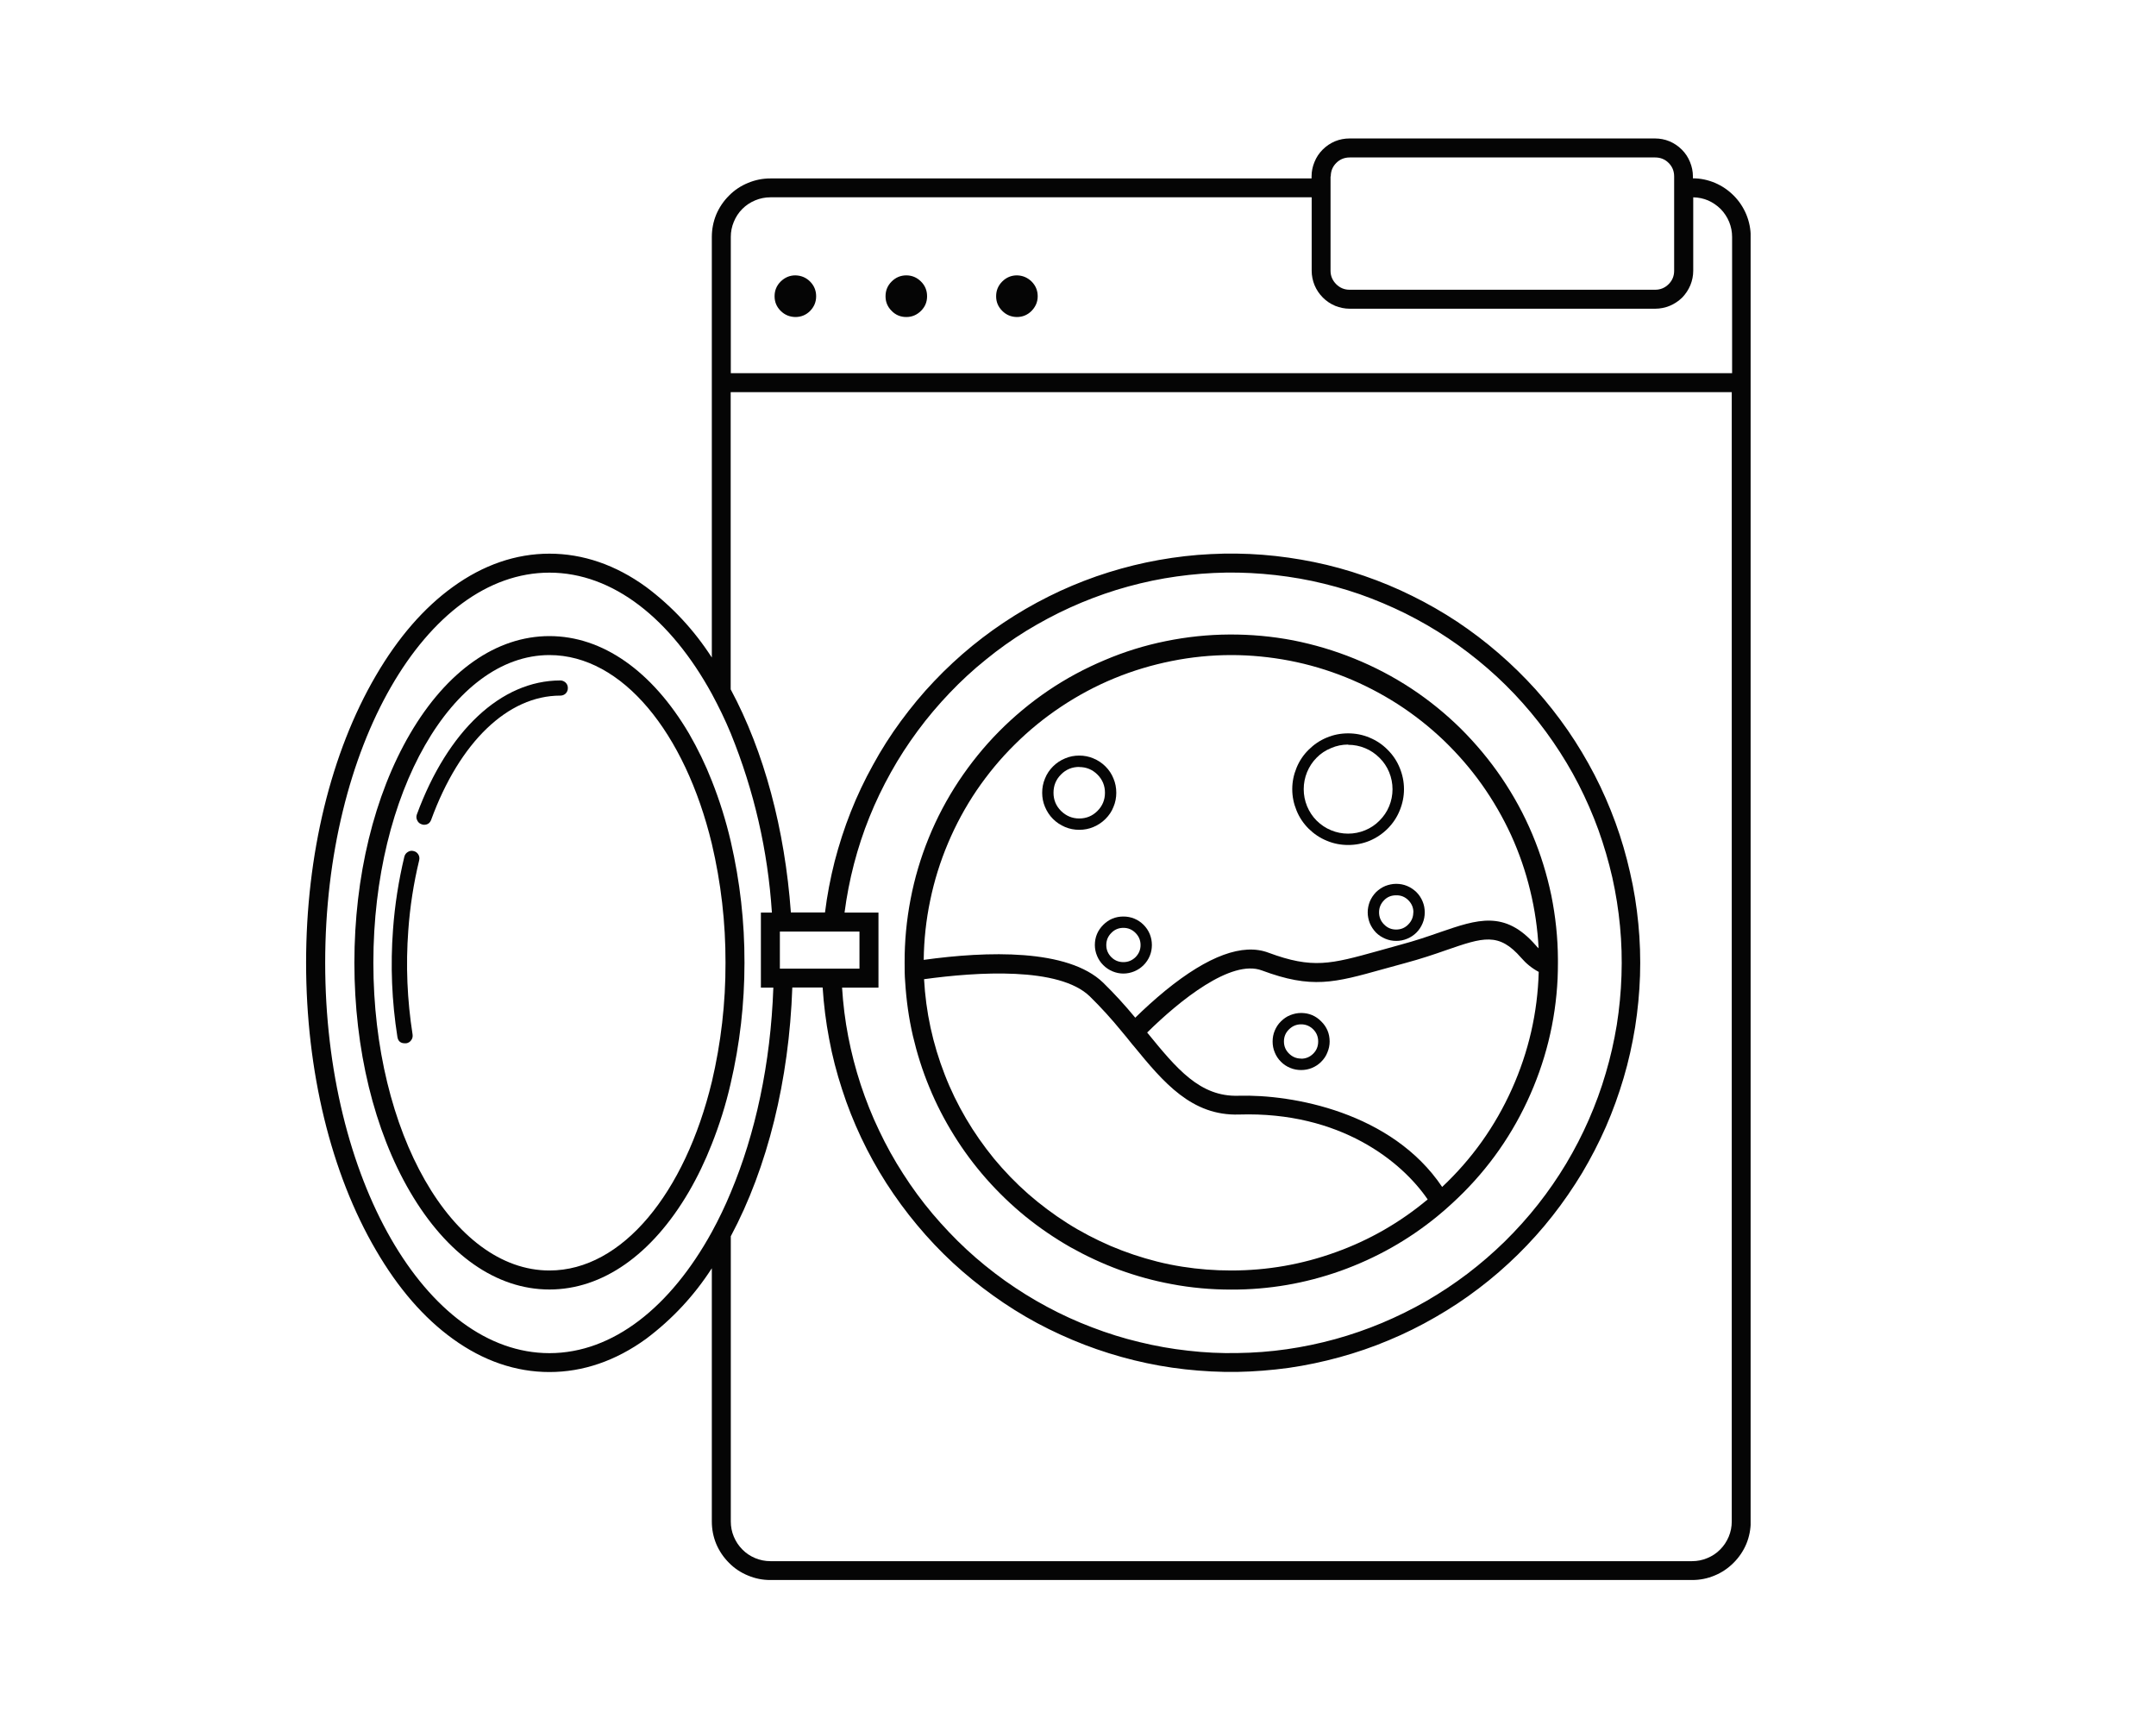
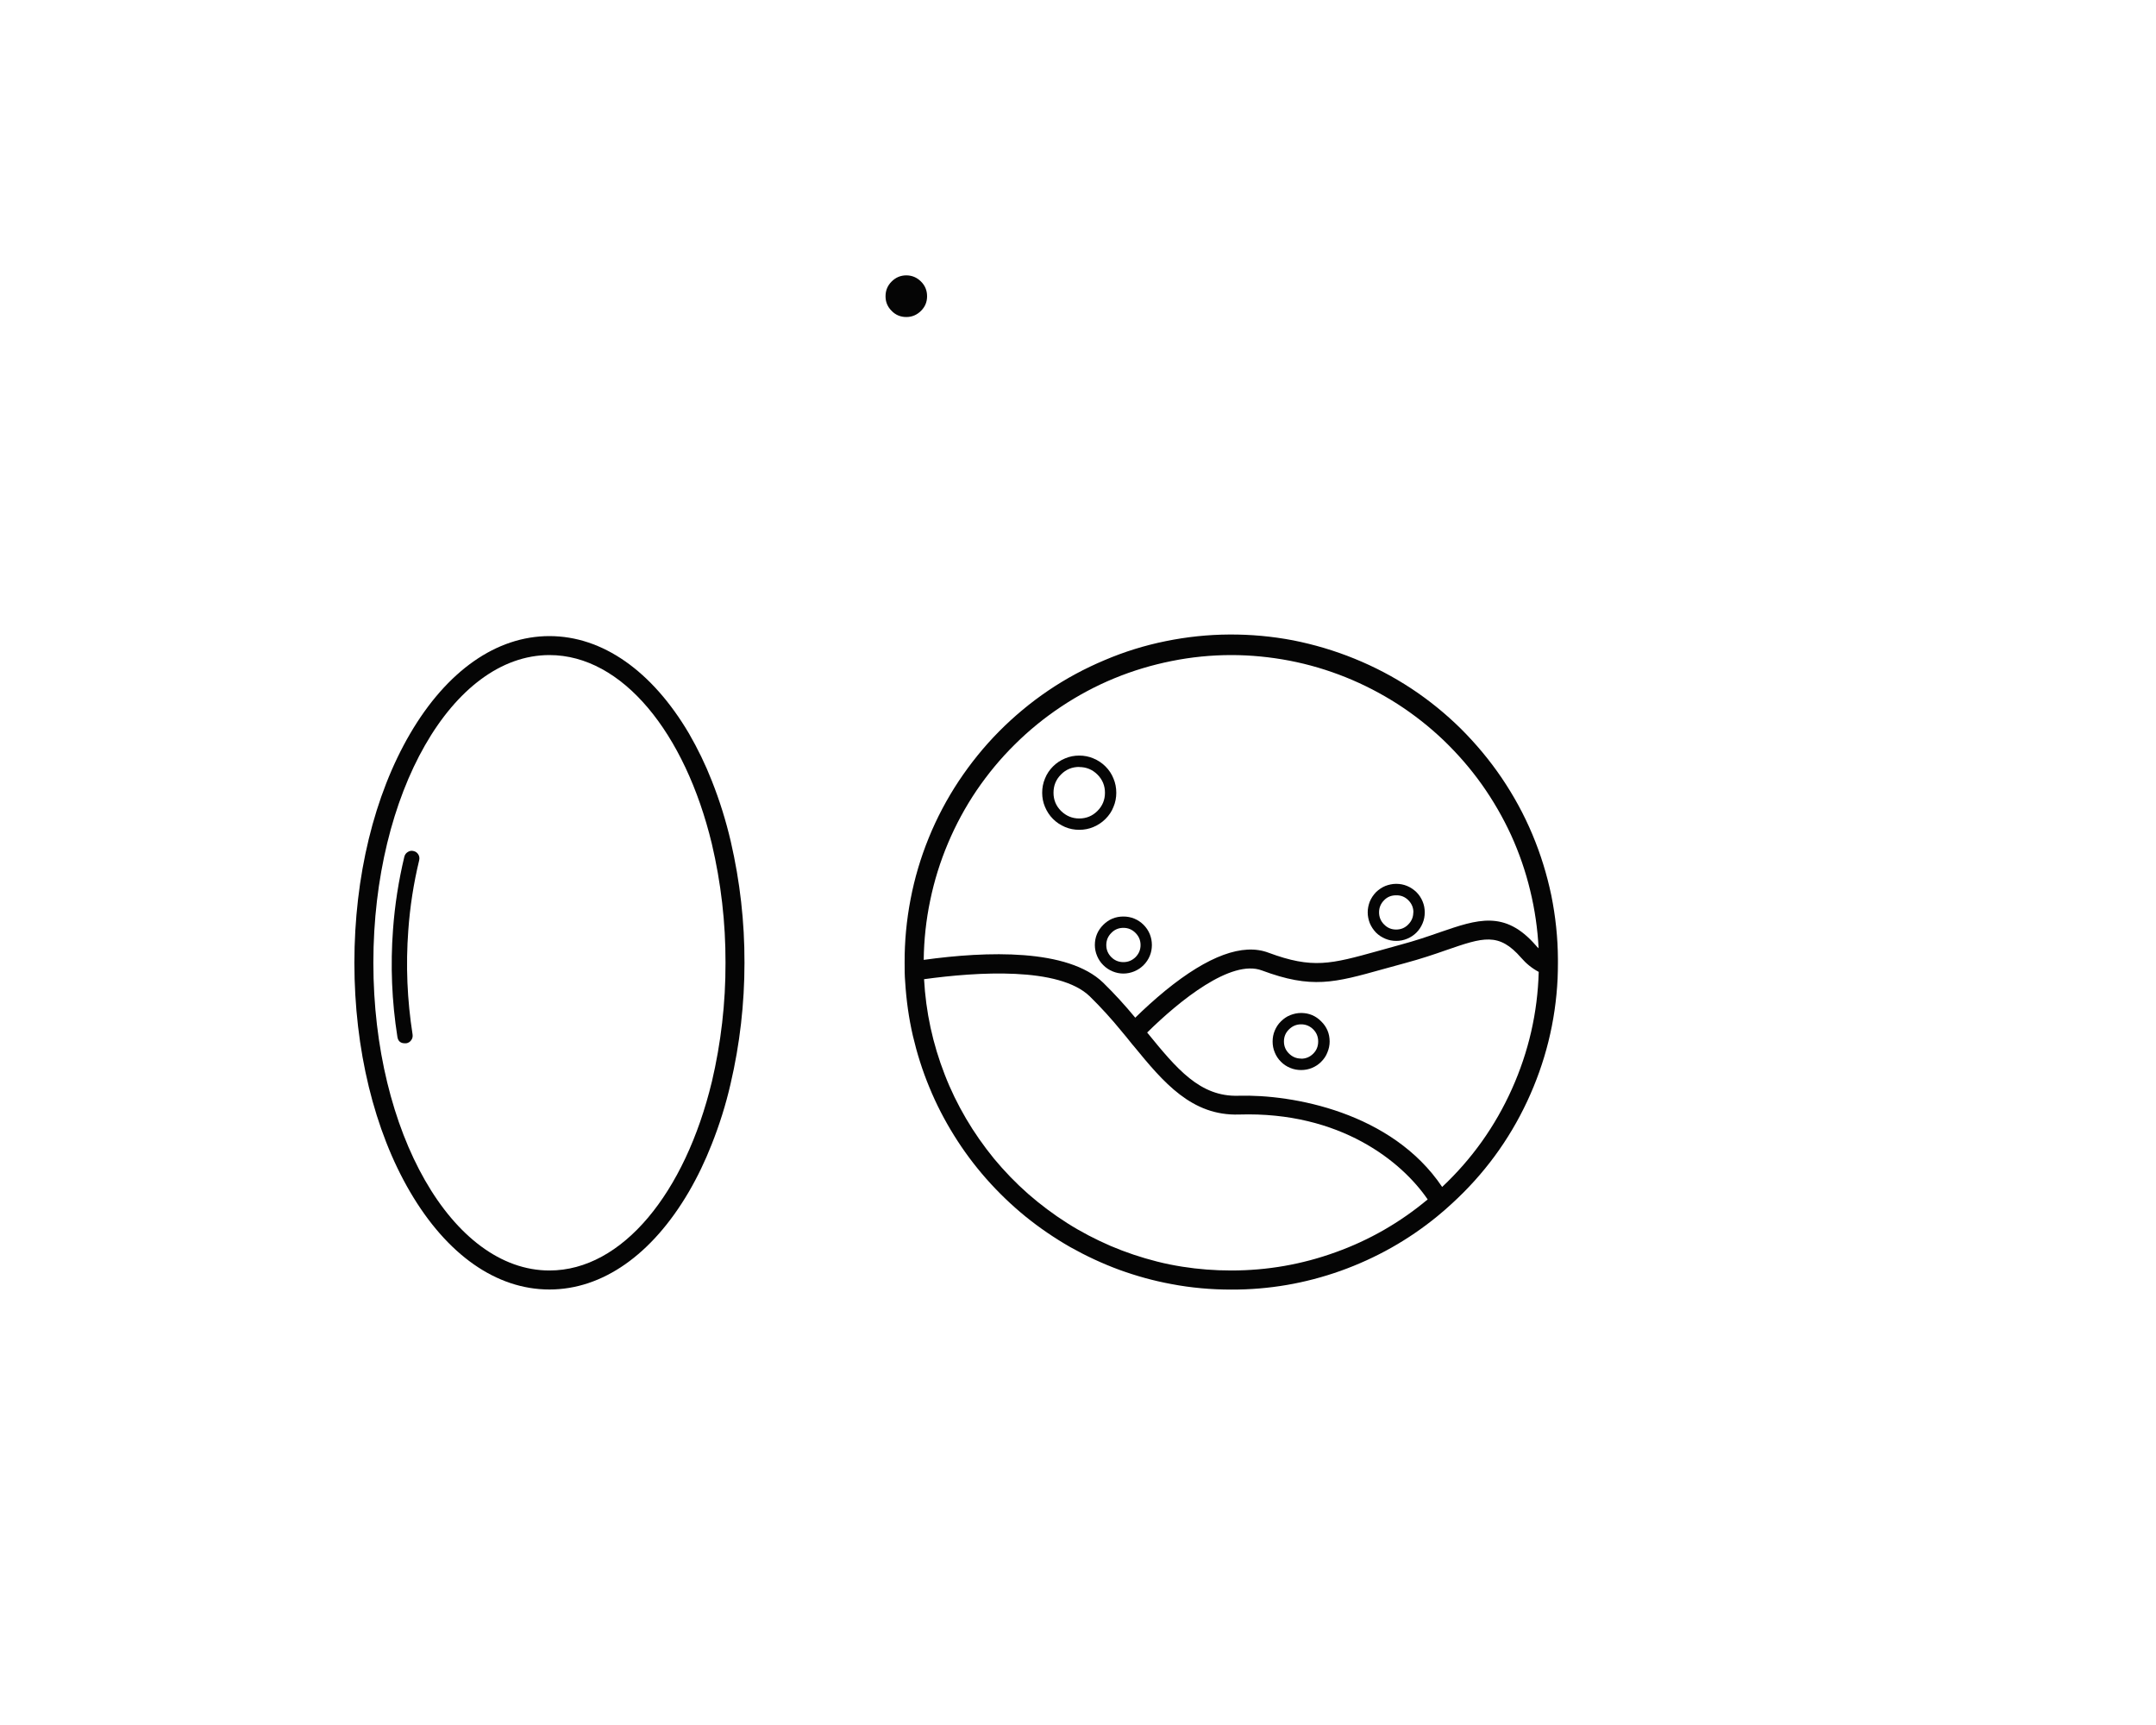
<svg xmlns="http://www.w3.org/2000/svg" width="100" zoomAndPan="magnify" viewBox="0 0 75 60" height="80" preserveAspectRatio="xMidYMid meet" version="1.0">
  <defs>
    <clipPath id="0335674700">
-       <path d="M 10.648 4.762 L 60.898 4.762 L 60.898 55 L 10.648 55 Z M 10.648 4.762 " clip-rule="nonzero" />
-     </clipPath>
+       </clipPath>
  </defs>
-   <path fill="#050505" d="M 27.668 11.027 C 27.867 11.027 28.039 10.957 28.18 10.816 C 28.32 10.672 28.391 10.504 28.391 10.305 C 28.391 10.105 28.32 9.934 28.18 9.793 C 28.039 9.652 27.867 9.582 27.668 9.578 C 27.469 9.578 27.301 9.652 27.156 9.793 C 27.016 9.934 26.945 10.102 26.945 10.305 C 26.945 10.504 27.016 10.672 27.156 10.812 C 27.297 10.953 27.469 11.023 27.668 11.027 Z M 27.668 11.027 " fill-opacity="1" fill-rule="nonzero" />
  <path fill="#050505" d="M 31.527 11.027 C 31.727 11.027 31.898 10.953 32.039 10.812 C 32.18 10.672 32.25 10.504 32.25 10.305 C 32.25 10.102 32.18 9.934 32.039 9.793 C 31.898 9.652 31.727 9.578 31.527 9.578 C 31.328 9.578 31.156 9.652 31.016 9.793 C 30.875 9.934 30.805 10.102 30.805 10.305 C 30.805 10.504 30.875 10.672 31.016 10.812 C 31.156 10.957 31.328 11.027 31.527 11.027 Z M 31.527 11.027 " fill-opacity="1" fill-rule="nonzero" />
-   <path fill="#050505" d="M 35.371 11.027 C 35.57 11.027 35.742 10.957 35.883 10.816 C 36.023 10.672 36.098 10.504 36.098 10.305 C 36.098 10.105 36.027 9.934 35.887 9.793 C 35.742 9.652 35.574 9.582 35.375 9.578 C 35.176 9.578 35.004 9.652 34.863 9.793 C 34.723 9.934 34.652 10.102 34.652 10.305 C 34.652 10.504 34.723 10.672 34.863 10.812 C 35.004 10.953 35.172 11.023 35.371 11.027 Z M 35.371 11.027 " fill-opacity="1" fill-rule="nonzero" />
  <g clip-path="url(#0335674700)">
-     <path fill="#050505" d="M 58.891 6.203 L 58.891 6.137 C 58.891 5.961 58.855 5.793 58.789 5.633 C 58.723 5.469 58.629 5.328 58.504 5.203 C 58.379 5.078 58.238 4.984 58.074 4.914 C 57.914 4.848 57.746 4.816 57.57 4.816 L 46.945 4.816 C 46.773 4.816 46.602 4.848 46.441 4.914 C 46.277 4.984 46.137 5.078 46.012 5.203 C 45.887 5.328 45.793 5.469 45.727 5.633 C 45.66 5.793 45.625 5.961 45.625 6.137 L 45.625 6.207 L 26.797 6.207 C 26.527 6.207 26.27 6.258 26.02 6.363 C 25.77 6.465 25.547 6.613 25.359 6.805 C 25.168 6.996 25.02 7.215 24.914 7.465 C 24.812 7.715 24.762 7.977 24.762 8.246 L 24.762 22.871 C 24.145 21.914 23.383 21.094 22.473 20.414 C 21.418 19.648 20.281 19.258 19.113 19.258 C 17.945 19.258 16.812 19.648 15.754 20.414 C 14.746 21.141 13.848 22.176 13.078 23.496 C 11.512 26.172 10.648 29.723 10.648 33.488 C 10.648 37.254 11.512 40.809 13.078 43.484 C 13.848 44.809 14.746 45.844 15.754 46.57 C 16.812 47.336 17.945 47.723 19.113 47.723 C 20.281 47.723 21.414 47.336 22.473 46.57 C 23.383 45.887 24.145 45.07 24.762 44.113 L 24.762 52.918 C 24.762 53.191 24.812 53.449 24.914 53.699 C 25.02 53.949 25.168 54.168 25.359 54.359 C 25.547 54.551 25.77 54.699 26.02 54.801 C 26.27 54.906 26.527 54.957 26.797 54.957 L 58.863 54.957 C 59.137 54.957 59.395 54.906 59.645 54.801 C 59.895 54.699 60.113 54.551 60.305 54.359 C 60.496 54.168 60.645 53.949 60.75 53.699 C 60.852 53.449 60.902 53.191 60.902 52.918 L 60.902 8.238 C 60.902 7.973 60.852 7.715 60.75 7.465 C 60.648 7.219 60.504 7 60.316 6.809 C 60.125 6.617 59.91 6.469 59.664 6.363 C 59.414 6.258 59.16 6.203 58.891 6.203 Z M 46.293 6.137 C 46.293 5.953 46.355 5.797 46.484 5.668 C 46.613 5.539 46.77 5.477 46.953 5.477 L 57.578 5.477 C 57.762 5.477 57.918 5.539 58.047 5.668 C 58.176 5.797 58.238 5.953 58.238 6.137 L 58.238 9.418 C 58.238 9.598 58.176 9.754 58.047 9.883 C 57.918 10.012 57.762 10.078 57.578 10.078 L 46.945 10.078 C 46.766 10.078 46.609 10.012 46.48 9.883 C 46.352 9.754 46.285 9.598 46.285 9.418 L 46.285 6.137 Z M 26.797 6.863 L 45.629 6.863 L 45.629 9.418 C 45.629 9.59 45.664 9.762 45.73 9.922 C 45.797 10.082 45.895 10.227 46.02 10.352 C 46.141 10.473 46.285 10.57 46.445 10.637 C 46.609 10.703 46.777 10.738 46.953 10.738 L 57.578 10.738 C 57.754 10.738 57.922 10.703 58.086 10.637 C 58.246 10.57 58.391 10.473 58.516 10.352 C 58.637 10.227 58.734 10.082 58.801 9.922 C 58.867 9.762 58.902 9.59 58.902 9.418 L 58.902 6.863 C 59.082 6.867 59.254 6.902 59.422 6.973 C 59.586 7.047 59.73 7.145 59.859 7.273 C 59.984 7.402 60.082 7.551 60.152 7.719 C 60.219 7.887 60.254 8.059 60.254 8.238 L 60.254 12.98 L 25.422 12.98 L 25.422 8.238 C 25.422 8.059 25.457 7.883 25.527 7.715 C 25.598 7.543 25.695 7.395 25.824 7.266 C 25.953 7.137 26.102 7.039 26.27 6.969 C 26.441 6.898 26.617 6.863 26.797 6.863 Z M 19.113 47.066 C 14.812 47.066 11.312 40.977 11.312 33.488 C 11.312 26 14.812 19.918 19.113 19.918 C 21.332 19.918 23.34 21.539 24.762 24.133 C 25.004 24.582 25.227 25.039 25.422 25.512 C 26.234 27.512 26.711 29.586 26.852 31.742 L 26.469 31.742 L 26.469 34.352 L 26.902 34.352 C 26.809 37.004 26.273 39.449 25.422 41.473 C 25.227 41.945 25.008 42.402 24.762 42.852 C 23.336 45.445 21.332 47.066 19.113 47.066 Z M 30.469 34.352 L 30.559 34.352 L 30.559 31.742 L 29.379 31.742 C 29.453 31.172 29.562 30.609 29.707 30.051 C 29.852 29.496 30.031 28.949 30.246 28.418 C 30.461 27.883 30.711 27.367 30.992 26.863 C 31.27 26.363 31.582 25.883 31.926 25.418 C 32.266 24.957 32.637 24.52 33.035 24.102 C 33.43 23.688 33.852 23.297 34.301 22.938 C 34.746 22.574 35.215 22.242 35.703 21.941 C 36.195 21.641 36.699 21.371 37.223 21.133 C 37.746 20.895 38.285 20.691 38.832 20.52 C 39.383 20.352 39.941 20.215 40.508 20.117 C 41.074 20.02 41.645 19.957 42.219 19.93 C 42.793 19.902 43.367 19.914 43.938 19.961 C 44.512 20.008 45.078 20.09 45.641 20.207 C 46.203 20.328 46.758 20.48 47.301 20.668 C 47.844 20.859 48.371 21.082 48.887 21.336 C 49.402 21.594 49.898 21.879 50.375 22.199 C 50.855 22.52 51.309 22.867 51.746 23.246 C 52.18 23.621 52.586 24.023 52.969 24.453 C 53.352 24.883 53.707 25.336 54.031 25.809 C 54.355 26.281 54.652 26.773 54.914 27.285 C 55.176 27.797 55.406 28.324 55.602 28.863 C 55.797 29.406 55.957 29.957 56.086 30.516 C 56.211 31.078 56.301 31.645 56.355 32.215 C 56.41 32.789 56.426 33.363 56.406 33.938 C 56.387 34.512 56.332 35.082 56.242 35.652 C 56.148 36.219 56.023 36.777 55.859 37.328 C 55.699 37.879 55.5 38.418 55.27 38.945 C 55.039 39.473 54.777 39.98 54.48 40.477 C 54.184 40.969 53.859 41.441 53.504 41.891 C 53.148 42.344 52.762 42.77 52.352 43.176 C 51.941 43.578 51.508 43.953 51.051 44.301 C 50.594 44.648 50.117 44.965 49.617 45.254 C 49.121 45.539 48.605 45.793 48.074 46.016 C 47.543 46.238 47 46.426 46.449 46.578 C 45.895 46.73 45.332 46.848 44.762 46.93 C 44.191 47.012 43.621 47.055 43.047 47.062 C 42.473 47.074 41.898 47.047 41.328 46.98 C 40.754 46.918 40.191 46.816 39.633 46.68 C 39.074 46.547 38.527 46.375 37.988 46.168 C 37.453 45.965 36.93 45.727 36.422 45.453 C 35.918 45.184 35.43 44.879 34.961 44.547 C 34.492 44.211 34.047 43.852 33.625 43.461 C 33.203 43.07 32.809 42.652 32.438 42.215 C 32.066 41.773 31.727 41.312 31.418 40.828 C 31.105 40.344 30.828 39.844 30.582 39.324 C 30.332 38.805 30.121 38.27 29.941 37.727 C 29.762 37.18 29.617 36.621 29.508 36.059 C 29.398 35.492 29.328 34.926 29.293 34.352 Z M 29.898 32.402 L 29.898 33.691 L 27.129 33.691 L 27.129 32.402 Z M 58.863 54.301 L 26.797 54.301 C 26.617 54.301 26.441 54.266 26.27 54.195 C 26.102 54.125 25.953 54.027 25.824 53.895 C 25.695 53.766 25.598 53.617 25.527 53.449 C 25.457 53.281 25.422 53.105 25.422 52.922 L 25.422 43 C 26.703 40.602 27.449 37.574 27.562 34.348 L 28.617 34.348 C 28.656 34.949 28.73 35.547 28.844 36.141 C 28.953 36.734 29.105 37.316 29.293 37.891 C 29.477 38.465 29.699 39.023 29.957 39.57 C 30.215 40.117 30.508 40.645 30.832 41.152 C 31.16 41.66 31.516 42.148 31.902 42.609 C 32.289 43.074 32.703 43.512 33.145 43.922 C 33.59 44.332 34.055 44.711 34.547 45.062 C 35.035 45.414 35.547 45.734 36.078 46.02 C 36.609 46.305 37.16 46.555 37.723 46.773 C 38.285 46.988 38.859 47.168 39.445 47.312 C 40.035 47.457 40.625 47.562 41.227 47.629 C 41.828 47.695 42.43 47.727 43.031 47.719 C 43.637 47.707 44.234 47.66 44.832 47.578 C 45.43 47.492 46.02 47.367 46.602 47.207 C 47.184 47.047 47.754 46.852 48.312 46.617 C 48.867 46.387 49.41 46.117 49.93 45.816 C 50.453 45.516 50.957 45.184 51.438 44.816 C 51.918 44.453 52.371 44.059 52.805 43.633 C 53.234 43.211 53.637 42.762 54.008 42.289 C 54.383 41.812 54.723 41.316 55.035 40.801 C 55.344 40.281 55.621 39.746 55.863 39.195 C 56.105 38.641 56.309 38.074 56.48 37.496 C 56.652 36.918 56.781 36.328 56.879 35.734 C 56.973 35.137 57.031 34.535 57.051 33.934 C 57.07 33.328 57.051 32.727 56.992 32.129 C 56.934 31.527 56.84 30.93 56.703 30.344 C 56.57 29.754 56.402 29.176 56.195 28.609 C 55.988 28.043 55.746 27.488 55.469 26.953 C 55.191 26.418 54.883 25.902 54.539 25.402 C 54.195 24.906 53.824 24.434 53.422 23.984 C 53.016 23.535 52.586 23.113 52.129 22.719 C 51.672 22.324 51.195 21.961 50.691 21.625 C 50.188 21.293 49.664 20.992 49.125 20.727 C 48.582 20.457 48.027 20.227 47.457 20.031 C 46.887 19.832 46.305 19.672 45.715 19.551 C 45.121 19.43 44.527 19.344 43.926 19.297 C 43.32 19.25 42.719 19.242 42.117 19.273 C 41.516 19.301 40.914 19.371 40.32 19.477 C 39.727 19.582 39.141 19.727 38.566 19.906 C 37.988 20.086 37.426 20.305 36.879 20.555 C 36.332 20.809 35.801 21.094 35.289 21.414 C 34.777 21.734 34.285 22.086 33.82 22.465 C 33.352 22.848 32.91 23.258 32.496 23.695 C 32.078 24.133 31.695 24.598 31.336 25.086 C 30.98 25.57 30.656 26.078 30.367 26.609 C 30.074 27.137 29.816 27.68 29.594 28.242 C 29.371 28.805 29.188 29.375 29.035 29.961 C 28.887 30.547 28.773 31.137 28.699 31.738 L 27.512 31.738 C 27.301 28.848 26.586 26.152 25.418 23.977 L 25.418 13.641 L 60.242 13.641 L 60.242 52.922 C 60.242 53.105 60.207 53.281 60.137 53.449 C 60.066 53.617 59.969 53.766 59.84 53.895 C 59.711 54.027 59.562 54.125 59.391 54.195 C 59.223 54.266 59.047 54.301 58.863 54.301 Z M 58.863 54.301 " fill-opacity="1" fill-rule="nonzero" />
+     <path fill="#050505" d="M 58.891 6.203 L 58.891 6.137 C 58.891 5.961 58.855 5.793 58.789 5.633 C 58.723 5.469 58.629 5.328 58.504 5.203 C 58.379 5.078 58.238 4.984 58.074 4.914 C 57.914 4.848 57.746 4.816 57.57 4.816 L 46.945 4.816 C 46.773 4.816 46.602 4.848 46.441 4.914 C 46.277 4.984 46.137 5.078 46.012 5.203 C 45.887 5.328 45.793 5.469 45.727 5.633 C 45.66 5.793 45.625 5.961 45.625 6.137 L 45.625 6.207 L 26.797 6.207 C 26.527 6.207 26.27 6.258 26.02 6.363 C 25.77 6.465 25.547 6.613 25.359 6.805 C 25.168 6.996 25.02 7.215 24.914 7.465 C 24.812 7.715 24.762 7.977 24.762 8.246 L 24.762 22.871 C 24.145 21.914 23.383 21.094 22.473 20.414 C 21.418 19.648 20.281 19.258 19.113 19.258 C 17.945 19.258 16.812 19.648 15.754 20.414 C 14.746 21.141 13.848 22.176 13.078 23.496 C 11.512 26.172 10.648 29.723 10.648 33.488 C 10.648 37.254 11.512 40.809 13.078 43.484 C 13.848 44.809 14.746 45.844 15.754 46.57 C 16.812 47.336 17.945 47.723 19.113 47.723 C 20.281 47.723 21.414 47.336 22.473 46.57 C 23.383 45.887 24.145 45.07 24.762 44.113 L 24.762 52.918 C 24.762 53.191 24.812 53.449 24.914 53.699 C 25.02 53.949 25.168 54.168 25.359 54.359 C 25.547 54.551 25.77 54.699 26.02 54.801 C 26.27 54.906 26.527 54.957 26.797 54.957 L 58.863 54.957 C 59.137 54.957 59.395 54.906 59.645 54.801 C 59.895 54.699 60.113 54.551 60.305 54.359 C 60.496 54.168 60.645 53.949 60.75 53.699 C 60.852 53.449 60.902 53.191 60.902 52.918 L 60.902 8.238 C 60.902 7.973 60.852 7.715 60.75 7.465 C 60.125 6.617 59.91 6.469 59.664 6.363 C 59.414 6.258 59.16 6.203 58.891 6.203 Z M 46.293 6.137 C 46.293 5.953 46.355 5.797 46.484 5.668 C 46.613 5.539 46.77 5.477 46.953 5.477 L 57.578 5.477 C 57.762 5.477 57.918 5.539 58.047 5.668 C 58.176 5.797 58.238 5.953 58.238 6.137 L 58.238 9.418 C 58.238 9.598 58.176 9.754 58.047 9.883 C 57.918 10.012 57.762 10.078 57.578 10.078 L 46.945 10.078 C 46.766 10.078 46.609 10.012 46.48 9.883 C 46.352 9.754 46.285 9.598 46.285 9.418 L 46.285 6.137 Z M 26.797 6.863 L 45.629 6.863 L 45.629 9.418 C 45.629 9.59 45.664 9.762 45.73 9.922 C 45.797 10.082 45.895 10.227 46.02 10.352 C 46.141 10.473 46.285 10.57 46.445 10.637 C 46.609 10.703 46.777 10.738 46.953 10.738 L 57.578 10.738 C 57.754 10.738 57.922 10.703 58.086 10.637 C 58.246 10.57 58.391 10.473 58.516 10.352 C 58.637 10.227 58.734 10.082 58.801 9.922 C 58.867 9.762 58.902 9.59 58.902 9.418 L 58.902 6.863 C 59.082 6.867 59.254 6.902 59.422 6.973 C 59.586 7.047 59.73 7.145 59.859 7.273 C 59.984 7.402 60.082 7.551 60.152 7.719 C 60.219 7.887 60.254 8.059 60.254 8.238 L 60.254 12.98 L 25.422 12.98 L 25.422 8.238 C 25.422 8.059 25.457 7.883 25.527 7.715 C 25.598 7.543 25.695 7.395 25.824 7.266 C 25.953 7.137 26.102 7.039 26.27 6.969 C 26.441 6.898 26.617 6.863 26.797 6.863 Z M 19.113 47.066 C 14.812 47.066 11.312 40.977 11.312 33.488 C 11.312 26 14.812 19.918 19.113 19.918 C 21.332 19.918 23.34 21.539 24.762 24.133 C 25.004 24.582 25.227 25.039 25.422 25.512 C 26.234 27.512 26.711 29.586 26.852 31.742 L 26.469 31.742 L 26.469 34.352 L 26.902 34.352 C 26.809 37.004 26.273 39.449 25.422 41.473 C 25.227 41.945 25.008 42.402 24.762 42.852 C 23.336 45.445 21.332 47.066 19.113 47.066 Z M 30.469 34.352 L 30.559 34.352 L 30.559 31.742 L 29.379 31.742 C 29.453 31.172 29.562 30.609 29.707 30.051 C 29.852 29.496 30.031 28.949 30.246 28.418 C 30.461 27.883 30.711 27.367 30.992 26.863 C 31.27 26.363 31.582 25.883 31.926 25.418 C 32.266 24.957 32.637 24.52 33.035 24.102 C 33.43 23.688 33.852 23.297 34.301 22.938 C 34.746 22.574 35.215 22.242 35.703 21.941 C 36.195 21.641 36.699 21.371 37.223 21.133 C 37.746 20.895 38.285 20.691 38.832 20.52 C 39.383 20.352 39.941 20.215 40.508 20.117 C 41.074 20.02 41.645 19.957 42.219 19.93 C 42.793 19.902 43.367 19.914 43.938 19.961 C 44.512 20.008 45.078 20.09 45.641 20.207 C 46.203 20.328 46.758 20.48 47.301 20.668 C 47.844 20.859 48.371 21.082 48.887 21.336 C 49.402 21.594 49.898 21.879 50.375 22.199 C 50.855 22.52 51.309 22.867 51.746 23.246 C 52.18 23.621 52.586 24.023 52.969 24.453 C 53.352 24.883 53.707 25.336 54.031 25.809 C 54.355 26.281 54.652 26.773 54.914 27.285 C 55.176 27.797 55.406 28.324 55.602 28.863 C 55.797 29.406 55.957 29.957 56.086 30.516 C 56.211 31.078 56.301 31.645 56.355 32.215 C 56.41 32.789 56.426 33.363 56.406 33.938 C 56.387 34.512 56.332 35.082 56.242 35.652 C 56.148 36.219 56.023 36.777 55.859 37.328 C 55.699 37.879 55.5 38.418 55.27 38.945 C 55.039 39.473 54.777 39.98 54.48 40.477 C 54.184 40.969 53.859 41.441 53.504 41.891 C 53.148 42.344 52.762 42.77 52.352 43.176 C 51.941 43.578 51.508 43.953 51.051 44.301 C 50.594 44.648 50.117 44.965 49.617 45.254 C 49.121 45.539 48.605 45.793 48.074 46.016 C 47.543 46.238 47 46.426 46.449 46.578 C 45.895 46.73 45.332 46.848 44.762 46.93 C 44.191 47.012 43.621 47.055 43.047 47.062 C 42.473 47.074 41.898 47.047 41.328 46.98 C 40.754 46.918 40.191 46.816 39.633 46.68 C 39.074 46.547 38.527 46.375 37.988 46.168 C 37.453 45.965 36.93 45.727 36.422 45.453 C 35.918 45.184 35.43 44.879 34.961 44.547 C 34.492 44.211 34.047 43.852 33.625 43.461 C 33.203 43.07 32.809 42.652 32.438 42.215 C 32.066 41.773 31.727 41.312 31.418 40.828 C 31.105 40.344 30.828 39.844 30.582 39.324 C 30.332 38.805 30.121 38.27 29.941 37.727 C 29.762 37.18 29.617 36.621 29.508 36.059 C 29.398 35.492 29.328 34.926 29.293 34.352 Z M 29.898 32.402 L 29.898 33.691 L 27.129 33.691 L 27.129 32.402 Z M 58.863 54.301 L 26.797 54.301 C 26.617 54.301 26.441 54.266 26.27 54.195 C 26.102 54.125 25.953 54.027 25.824 53.895 C 25.695 53.766 25.598 53.617 25.527 53.449 C 25.457 53.281 25.422 53.105 25.422 52.922 L 25.422 43 C 26.703 40.602 27.449 37.574 27.562 34.348 L 28.617 34.348 C 28.656 34.949 28.73 35.547 28.844 36.141 C 28.953 36.734 29.105 37.316 29.293 37.891 C 29.477 38.465 29.699 39.023 29.957 39.57 C 30.215 40.117 30.508 40.645 30.832 41.152 C 31.16 41.66 31.516 42.148 31.902 42.609 C 32.289 43.074 32.703 43.512 33.145 43.922 C 33.59 44.332 34.055 44.711 34.547 45.062 C 35.035 45.414 35.547 45.734 36.078 46.02 C 36.609 46.305 37.16 46.555 37.723 46.773 C 38.285 46.988 38.859 47.168 39.445 47.312 C 40.035 47.457 40.625 47.562 41.227 47.629 C 41.828 47.695 42.43 47.727 43.031 47.719 C 43.637 47.707 44.234 47.66 44.832 47.578 C 45.43 47.492 46.02 47.367 46.602 47.207 C 47.184 47.047 47.754 46.852 48.312 46.617 C 48.867 46.387 49.41 46.117 49.93 45.816 C 50.453 45.516 50.957 45.184 51.438 44.816 C 51.918 44.453 52.371 44.059 52.805 43.633 C 53.234 43.211 53.637 42.762 54.008 42.289 C 54.383 41.812 54.723 41.316 55.035 40.801 C 55.344 40.281 55.621 39.746 55.863 39.195 C 56.105 38.641 56.309 38.074 56.48 37.496 C 56.652 36.918 56.781 36.328 56.879 35.734 C 56.973 35.137 57.031 34.535 57.051 33.934 C 57.07 33.328 57.051 32.727 56.992 32.129 C 56.934 31.527 56.84 30.93 56.703 30.344 C 56.57 29.754 56.402 29.176 56.195 28.609 C 55.988 28.043 55.746 27.488 55.469 26.953 C 55.191 26.418 54.883 25.902 54.539 25.402 C 54.195 24.906 53.824 24.434 53.422 23.984 C 53.016 23.535 52.586 23.113 52.129 22.719 C 51.672 22.324 51.195 21.961 50.691 21.625 C 50.188 21.293 49.664 20.992 49.125 20.727 C 48.582 20.457 48.027 20.227 47.457 20.031 C 46.887 19.832 46.305 19.672 45.715 19.551 C 45.121 19.43 44.527 19.344 43.926 19.297 C 43.32 19.25 42.719 19.242 42.117 19.273 C 41.516 19.301 40.914 19.371 40.32 19.477 C 39.727 19.582 39.141 19.727 38.566 19.906 C 37.988 20.086 37.426 20.305 36.879 20.555 C 36.332 20.809 35.801 21.094 35.289 21.414 C 34.777 21.734 34.285 22.086 33.82 22.465 C 33.352 22.848 32.91 23.258 32.496 23.695 C 32.078 24.133 31.695 24.598 31.336 25.086 C 30.98 25.57 30.656 26.078 30.367 26.609 C 30.074 27.137 29.816 27.68 29.594 28.242 C 29.371 28.805 29.188 29.375 29.035 29.961 C 28.887 30.547 28.773 31.137 28.699 31.738 L 27.512 31.738 C 27.301 28.848 26.586 26.152 25.418 23.977 L 25.418 13.641 L 60.242 13.641 L 60.242 52.922 C 60.242 53.105 60.207 53.281 60.137 53.449 C 60.066 53.617 59.969 53.766 59.84 53.895 C 59.711 54.027 59.562 54.125 59.391 54.195 C 59.223 54.266 59.047 54.301 58.863 54.301 Z M 58.863 54.301 " fill-opacity="1" fill-rule="nonzero" />
  </g>
  <path fill="#050505" d="M 40.754 44.664 C 41.098 44.73 41.441 44.777 41.793 44.809 C 42.133 44.84 42.48 44.855 42.832 44.855 C 44.137 44.859 45.406 44.641 46.637 44.203 C 47.867 43.762 48.988 43.133 50 42.305 C 50.176 42.16 50.348 42.012 50.512 41.859 C 51.617 40.848 52.488 39.668 53.125 38.309 C 53.758 36.953 54.113 35.531 54.184 34.035 C 54.191 33.855 54.195 33.676 54.195 33.492 C 54.195 33.449 54.195 33.402 54.195 33.359 C 54.191 32.617 54.113 31.879 53.965 31.145 C 53.812 30.414 53.594 29.707 53.305 29.02 C 53.016 28.332 52.66 27.68 52.242 27.062 C 51.824 26.445 51.348 25.875 50.82 25.348 C 50.289 24.824 49.711 24.355 49.09 23.945 C 48.465 23.535 47.809 23.191 47.117 22.91 C 46.426 22.629 45.715 22.418 44.984 22.273 C 44.25 22.133 43.512 22.066 42.766 22.07 C 42.02 22.074 41.281 22.152 40.551 22.301 C 39.82 22.449 39.113 22.668 38.426 22.961 C 37.738 23.25 37.082 23.602 36.465 24.02 C 35.848 24.438 35.277 24.914 34.754 25.441 C 34.227 25.973 33.762 26.551 33.348 27.172 C 32.938 27.793 32.59 28.449 32.309 29.141 C 32.027 29.832 31.816 30.543 31.676 31.277 C 31.535 32.008 31.465 32.746 31.469 33.492 C 31.469 33.715 31.469 33.938 31.488 34.152 C 31.527 34.785 31.613 35.406 31.754 36.02 C 31.898 36.633 32.086 37.234 32.328 37.816 C 32.566 38.398 32.855 38.957 33.188 39.492 C 33.52 40.027 33.895 40.531 34.312 41.004 C 34.73 41.477 35.184 41.914 35.672 42.312 C 36.16 42.707 36.68 43.062 37.227 43.375 C 37.777 43.684 38.344 43.949 38.938 44.168 C 39.531 44.383 40.137 44.551 40.754 44.664 Z M 42.832 44.191 C 42.262 44.191 41.691 44.148 41.129 44.059 C 40.832 44.012 40.535 43.953 40.246 43.879 C 39.691 43.738 39.156 43.559 38.633 43.336 C 38.109 43.109 37.605 42.848 37.125 42.543 C 36.645 42.238 36.191 41.898 35.762 41.523 C 35.336 41.148 34.941 40.738 34.578 40.301 C 34.219 39.859 33.891 39.395 33.605 38.906 C 33.316 38.414 33.066 37.902 32.863 37.375 C 32.656 36.844 32.492 36.301 32.371 35.746 C 32.25 35.188 32.176 34.625 32.145 34.059 C 33.992 33.805 36.84 33.621 37.91 34.656 C 38.305 35.043 38.672 35.449 39.02 35.875 C 39.145 36.023 39.266 36.172 39.383 36.32 C 39.402 36.344 39.422 36.367 39.441 36.387 C 40.473 37.648 41.457 38.82 43.105 38.766 C 46.637 38.656 48.773 40.414 49.664 41.719 C 48.703 42.52 47.641 43.133 46.465 43.555 C 45.293 43.98 44.082 44.191 42.832 44.191 Z M 50.168 41.285 C 48.418 38.68 44.953 38.059 43.082 38.113 C 41.738 38.156 40.93 37.168 39.906 35.914 C 41.039 34.797 42.828 33.355 43.895 33.754 C 45.633 34.402 46.414 34.184 48.121 33.707 C 48.355 33.645 48.602 33.574 48.875 33.5 C 49.426 33.352 49.891 33.195 50.301 33.051 C 51.598 32.602 52.137 32.418 52.918 33.316 C 53.09 33.516 53.293 33.68 53.527 33.805 C 53.488 35.223 53.176 36.582 52.594 37.879 C 52.012 39.176 51.203 40.312 50.168 41.285 Z M 42.832 22.785 C 43.512 22.785 44.188 22.852 44.859 22.98 C 45.527 23.109 46.176 23.301 46.809 23.555 C 47.441 23.809 48.043 24.121 48.617 24.488 C 49.191 24.859 49.723 25.277 50.215 25.746 C 50.707 26.219 51.152 26.73 51.547 27.285 C 51.941 27.84 52.281 28.43 52.566 29.047 C 52.848 29.668 53.07 30.309 53.23 30.973 C 53.391 31.633 53.488 32.305 53.523 32.984 C 53.488 32.953 53.453 32.918 53.422 32.879 C 52.348 31.648 51.398 31.977 50.09 32.426 C 49.691 32.566 49.234 32.723 48.707 32.863 C 48.434 32.938 48.18 33.008 47.949 33.074 C 46.289 33.535 45.664 33.707 44.125 33.137 C 43.234 32.801 42.031 33.242 40.547 34.449 C 40.152 34.773 39.785 35.109 39.492 35.398 C 39.141 34.973 38.77 34.566 38.375 34.18 C 37.145 32.992 34.336 33.082 32.133 33.387 C 32.141 32.691 32.215 32 32.359 31.316 C 32.5 30.633 32.707 29.969 32.98 29.324 C 33.25 28.684 33.582 28.07 33.973 27.492 C 34.367 26.914 34.809 26.379 35.305 25.891 C 35.801 25.398 36.34 24.961 36.922 24.574 C 37.504 24.188 38.117 23.859 38.762 23.594 C 39.406 23.328 40.074 23.129 40.758 22.992 C 41.441 22.855 42.133 22.785 42.832 22.785 Z M 42.832 22.785 " fill-opacity="1" fill-rule="nonzero" />
  <path fill="#050505" d="M 25.898 33.488 C 25.902 32.066 25.742 30.66 25.422 29.273 C 25.254 28.551 25.035 27.848 24.762 27.16 C 24.539 26.59 24.273 26.043 23.969 25.516 C 22.684 23.336 20.957 22.125 19.113 22.125 C 17.27 22.125 15.547 23.332 14.266 25.52 C 13.016 27.66 12.328 30.488 12.328 33.488 C 12.328 36.488 13.016 39.324 14.266 41.457 C 15.547 43.645 17.266 44.852 19.113 44.852 C 20.957 44.852 22.68 43.645 23.961 41.457 C 24.27 40.926 24.531 40.379 24.754 39.812 C 25.027 39.125 25.25 38.418 25.414 37.699 C 25.738 36.312 25.898 34.91 25.898 33.488 Z M 24.762 37.629 C 23.832 41.484 21.652 44.191 19.113 44.191 C 15.738 44.191 12.988 39.395 12.988 33.488 C 12.988 27.582 15.738 22.785 19.113 22.785 C 21.652 22.785 23.832 25.496 24.762 29.348 C 25.082 30.711 25.242 32.09 25.238 33.488 C 25.242 34.887 25.082 36.27 24.762 37.633 Z M 24.762 37.629 " fill-opacity="1" fill-rule="nonzero" />
-   <path fill="#050505" d="M 19.492 23.668 C 17.438 23.668 15.574 25.41 14.5 28.332 C 14.477 28.398 14.48 28.465 14.512 28.531 C 14.543 28.598 14.59 28.645 14.66 28.668 C 14.688 28.68 14.719 28.688 14.75 28.688 C 14.875 28.688 14.957 28.629 15 28.512 C 15.988 25.809 17.668 24.195 19.492 24.195 C 19.562 24.195 19.625 24.172 19.68 24.121 C 19.73 24.066 19.754 24.004 19.754 23.934 C 19.754 23.859 19.73 23.797 19.68 23.746 C 19.625 23.695 19.562 23.668 19.492 23.668 Z M 19.492 23.668 " fill-opacity="1" fill-rule="nonzero" />
  <path fill="#050505" d="M 14.387 29.602 C 14.316 29.582 14.25 29.594 14.188 29.633 C 14.125 29.672 14.086 29.723 14.066 29.797 C 13.867 30.629 13.734 31.473 13.672 32.328 C 13.578 33.578 13.629 34.824 13.824 36.066 C 13.848 36.215 13.934 36.289 14.09 36.289 C 14.102 36.289 14.117 36.289 14.129 36.289 C 14.203 36.277 14.262 36.242 14.305 36.18 C 14.348 36.121 14.363 36.055 14.352 35.98 C 14.164 34.781 14.113 33.574 14.203 32.363 C 14.262 31.539 14.387 30.727 14.582 29.922 C 14.598 29.848 14.59 29.781 14.551 29.719 C 14.512 29.656 14.457 29.617 14.387 29.602 Z M 14.387 29.602 " fill-opacity="1" fill-rule="nonzero" />
  <path fill="#050505" d="M 37.543 28.863 C 37.715 28.863 37.879 28.832 38.035 28.766 C 38.195 28.699 38.336 28.605 38.457 28.484 C 38.578 28.363 38.672 28.227 38.734 28.066 C 38.801 27.91 38.832 27.742 38.832 27.574 C 38.832 27.402 38.801 27.238 38.734 27.078 C 38.672 26.922 38.578 26.781 38.457 26.66 C 38.336 26.539 38.195 26.445 38.035 26.379 C 37.879 26.312 37.715 26.281 37.543 26.281 C 37.371 26.281 37.207 26.312 37.051 26.379 C 36.891 26.445 36.75 26.539 36.629 26.66 C 36.508 26.781 36.414 26.922 36.352 27.078 C 36.285 27.238 36.254 27.402 36.254 27.574 C 36.254 27.742 36.285 27.91 36.352 28.066 C 36.418 28.223 36.508 28.363 36.629 28.484 C 36.75 28.605 36.891 28.699 37.051 28.766 C 37.207 28.832 37.371 28.863 37.543 28.863 Z M 37.543 26.68 C 37.789 26.68 38 26.766 38.176 26.941 C 38.352 27.117 38.438 27.328 38.438 27.574 C 38.438 27.82 38.352 28.031 38.176 28.207 C 38 28.383 37.789 28.469 37.543 28.469 C 37.297 28.469 37.086 28.379 36.91 28.207 C 36.734 28.031 36.648 27.82 36.648 27.574 C 36.648 27.324 36.734 27.113 36.91 26.938 C 37.082 26.762 37.297 26.676 37.543 26.676 Z M 37.543 26.68 " fill-opacity="1" fill-rule="nonzero" />
  <path fill="#050505" d="M 38.086 32.871 C 38.086 33 38.113 33.129 38.164 33.25 C 38.215 33.371 38.285 33.477 38.379 33.57 C 38.473 33.664 38.578 33.734 38.699 33.785 C 38.82 33.836 38.949 33.863 39.078 33.863 C 39.211 33.863 39.336 33.836 39.461 33.785 C 39.582 33.734 39.688 33.664 39.781 33.57 C 39.875 33.477 39.945 33.371 39.996 33.25 C 40.047 33.129 40.07 33 40.07 32.871 C 40.07 32.738 40.047 32.613 39.996 32.488 C 39.945 32.367 39.875 32.262 39.781 32.168 C 39.688 32.074 39.582 32.004 39.461 31.953 C 39.336 31.902 39.211 31.879 39.078 31.879 C 38.805 31.879 38.57 31.977 38.379 32.168 C 38.184 32.363 38.086 32.598 38.086 32.871 Z M 39.078 32.273 C 39.246 32.273 39.383 32.332 39.5 32.449 C 39.617 32.566 39.676 32.707 39.676 32.871 C 39.676 33.035 39.617 33.176 39.5 33.293 C 39.383 33.406 39.246 33.465 39.078 33.465 C 38.914 33.465 38.773 33.406 38.66 33.293 C 38.543 33.176 38.484 33.035 38.484 32.871 C 38.484 32.707 38.543 32.566 38.66 32.449 C 38.773 32.332 38.914 32.273 39.078 32.273 Z M 39.078 32.273 " fill-opacity="1" fill-rule="nonzero" />
-   <path fill="#050505" d="M 46.898 29.391 C 47.152 29.391 47.402 29.344 47.641 29.246 C 47.879 29.145 48.09 29.004 48.27 28.824 C 48.453 28.641 48.594 28.43 48.691 28.191 C 48.789 27.953 48.84 27.707 48.84 27.449 C 48.84 27.191 48.789 26.945 48.691 26.707 C 48.594 26.469 48.453 26.258 48.27 26.078 C 48.09 25.895 47.879 25.754 47.641 25.656 C 47.402 25.555 47.152 25.508 46.898 25.508 C 46.641 25.508 46.391 25.555 46.152 25.656 C 45.914 25.754 45.707 25.895 45.523 26.078 C 45.34 26.258 45.199 26.469 45.102 26.707 C 45.004 26.945 44.953 27.191 44.953 27.449 C 44.953 27.707 45.004 27.953 45.102 28.191 C 45.199 28.43 45.34 28.641 45.523 28.824 C 45.707 29.004 45.914 29.145 46.152 29.242 C 46.391 29.344 46.641 29.391 46.898 29.391 Z M 46.898 25.906 C 47.102 25.906 47.301 25.945 47.488 26.023 C 47.68 26.102 47.844 26.215 47.988 26.359 C 48.137 26.504 48.246 26.672 48.324 26.859 C 48.402 27.051 48.441 27.246 48.441 27.453 C 48.441 27.656 48.402 27.855 48.324 28.043 C 48.246 28.234 48.133 28.398 47.988 28.543 C 47.844 28.691 47.676 28.801 47.488 28.879 C 47.297 28.957 47.102 28.996 46.895 28.996 C 46.691 28.996 46.492 28.957 46.305 28.879 C 46.113 28.801 45.949 28.688 45.801 28.543 C 45.656 28.398 45.547 28.23 45.469 28.043 C 45.391 27.852 45.352 27.656 45.352 27.449 C 45.352 27.246 45.391 27.047 45.469 26.855 C 45.547 26.668 45.656 26.5 45.801 26.355 C 45.945 26.207 46.113 26.098 46.305 26.02 C 46.492 25.938 46.691 25.898 46.898 25.898 Z M 46.898 25.906 " fill-opacity="1" fill-rule="nonzero" />
  <path fill="#050505" d="M 45.262 35.234 C 45.129 35.234 45.004 35.262 44.883 35.309 C 44.758 35.359 44.652 35.434 44.559 35.527 C 44.465 35.617 44.395 35.727 44.344 35.848 C 44.293 35.969 44.27 36.094 44.27 36.227 C 44.27 36.359 44.293 36.484 44.344 36.605 C 44.395 36.73 44.465 36.836 44.559 36.93 C 44.652 37.023 44.758 37.094 44.883 37.145 C 45.004 37.195 45.129 37.219 45.262 37.219 C 45.391 37.219 45.52 37.195 45.641 37.145 C 45.762 37.094 45.871 37.023 45.961 36.93 C 46.055 36.836 46.129 36.73 46.176 36.605 C 46.227 36.484 46.254 36.359 46.254 36.227 C 46.254 35.953 46.156 35.719 45.961 35.527 C 45.77 35.332 45.535 35.234 45.262 35.234 Z M 45.262 36.82 C 45.098 36.82 44.957 36.762 44.84 36.645 C 44.723 36.531 44.664 36.391 44.664 36.223 C 44.664 36.059 44.723 35.918 44.84 35.805 C 44.957 35.688 45.098 35.629 45.262 35.629 C 45.426 35.629 45.566 35.688 45.684 35.805 C 45.797 35.918 45.855 36.059 45.855 36.223 C 45.855 36.391 45.801 36.531 45.684 36.648 C 45.566 36.766 45.426 36.824 45.262 36.824 Z M 45.262 36.82 " fill-opacity="1" fill-rule="nonzero" />
  <path fill="#050505" d="M 47.578 31.734 C 47.578 31.867 47.605 31.992 47.652 32.113 C 47.703 32.234 47.777 32.344 47.867 32.438 C 47.961 32.531 48.07 32.602 48.191 32.652 C 48.312 32.703 48.438 32.727 48.57 32.727 C 48.703 32.727 48.828 32.703 48.949 32.652 C 49.07 32.602 49.18 32.531 49.273 32.438 C 49.367 32.344 49.438 32.234 49.488 32.113 C 49.539 31.992 49.562 31.867 49.562 31.734 C 49.562 31.602 49.539 31.477 49.488 31.355 C 49.438 31.234 49.367 31.125 49.273 31.031 C 49.18 30.941 49.07 30.867 48.949 30.816 C 48.828 30.766 48.703 30.742 48.57 30.742 C 48.438 30.742 48.312 30.77 48.191 30.816 C 48.07 30.867 47.961 30.941 47.867 31.031 C 47.777 31.125 47.703 31.234 47.652 31.355 C 47.605 31.477 47.578 31.602 47.578 31.734 Z M 49.164 31.734 C 49.164 31.898 49.105 32.039 48.988 32.156 C 48.875 32.273 48.734 32.332 48.566 32.332 C 48.402 32.332 48.262 32.273 48.148 32.156 C 48.031 32.039 47.973 31.898 47.973 31.734 C 47.973 31.57 48.031 31.43 48.148 31.312 C 48.262 31.195 48.402 31.141 48.566 31.141 C 48.734 31.137 48.875 31.195 48.992 31.312 C 49.109 31.43 49.168 31.57 49.168 31.734 Z M 49.164 31.734 " fill-opacity="1" fill-rule="nonzero" />
</svg>